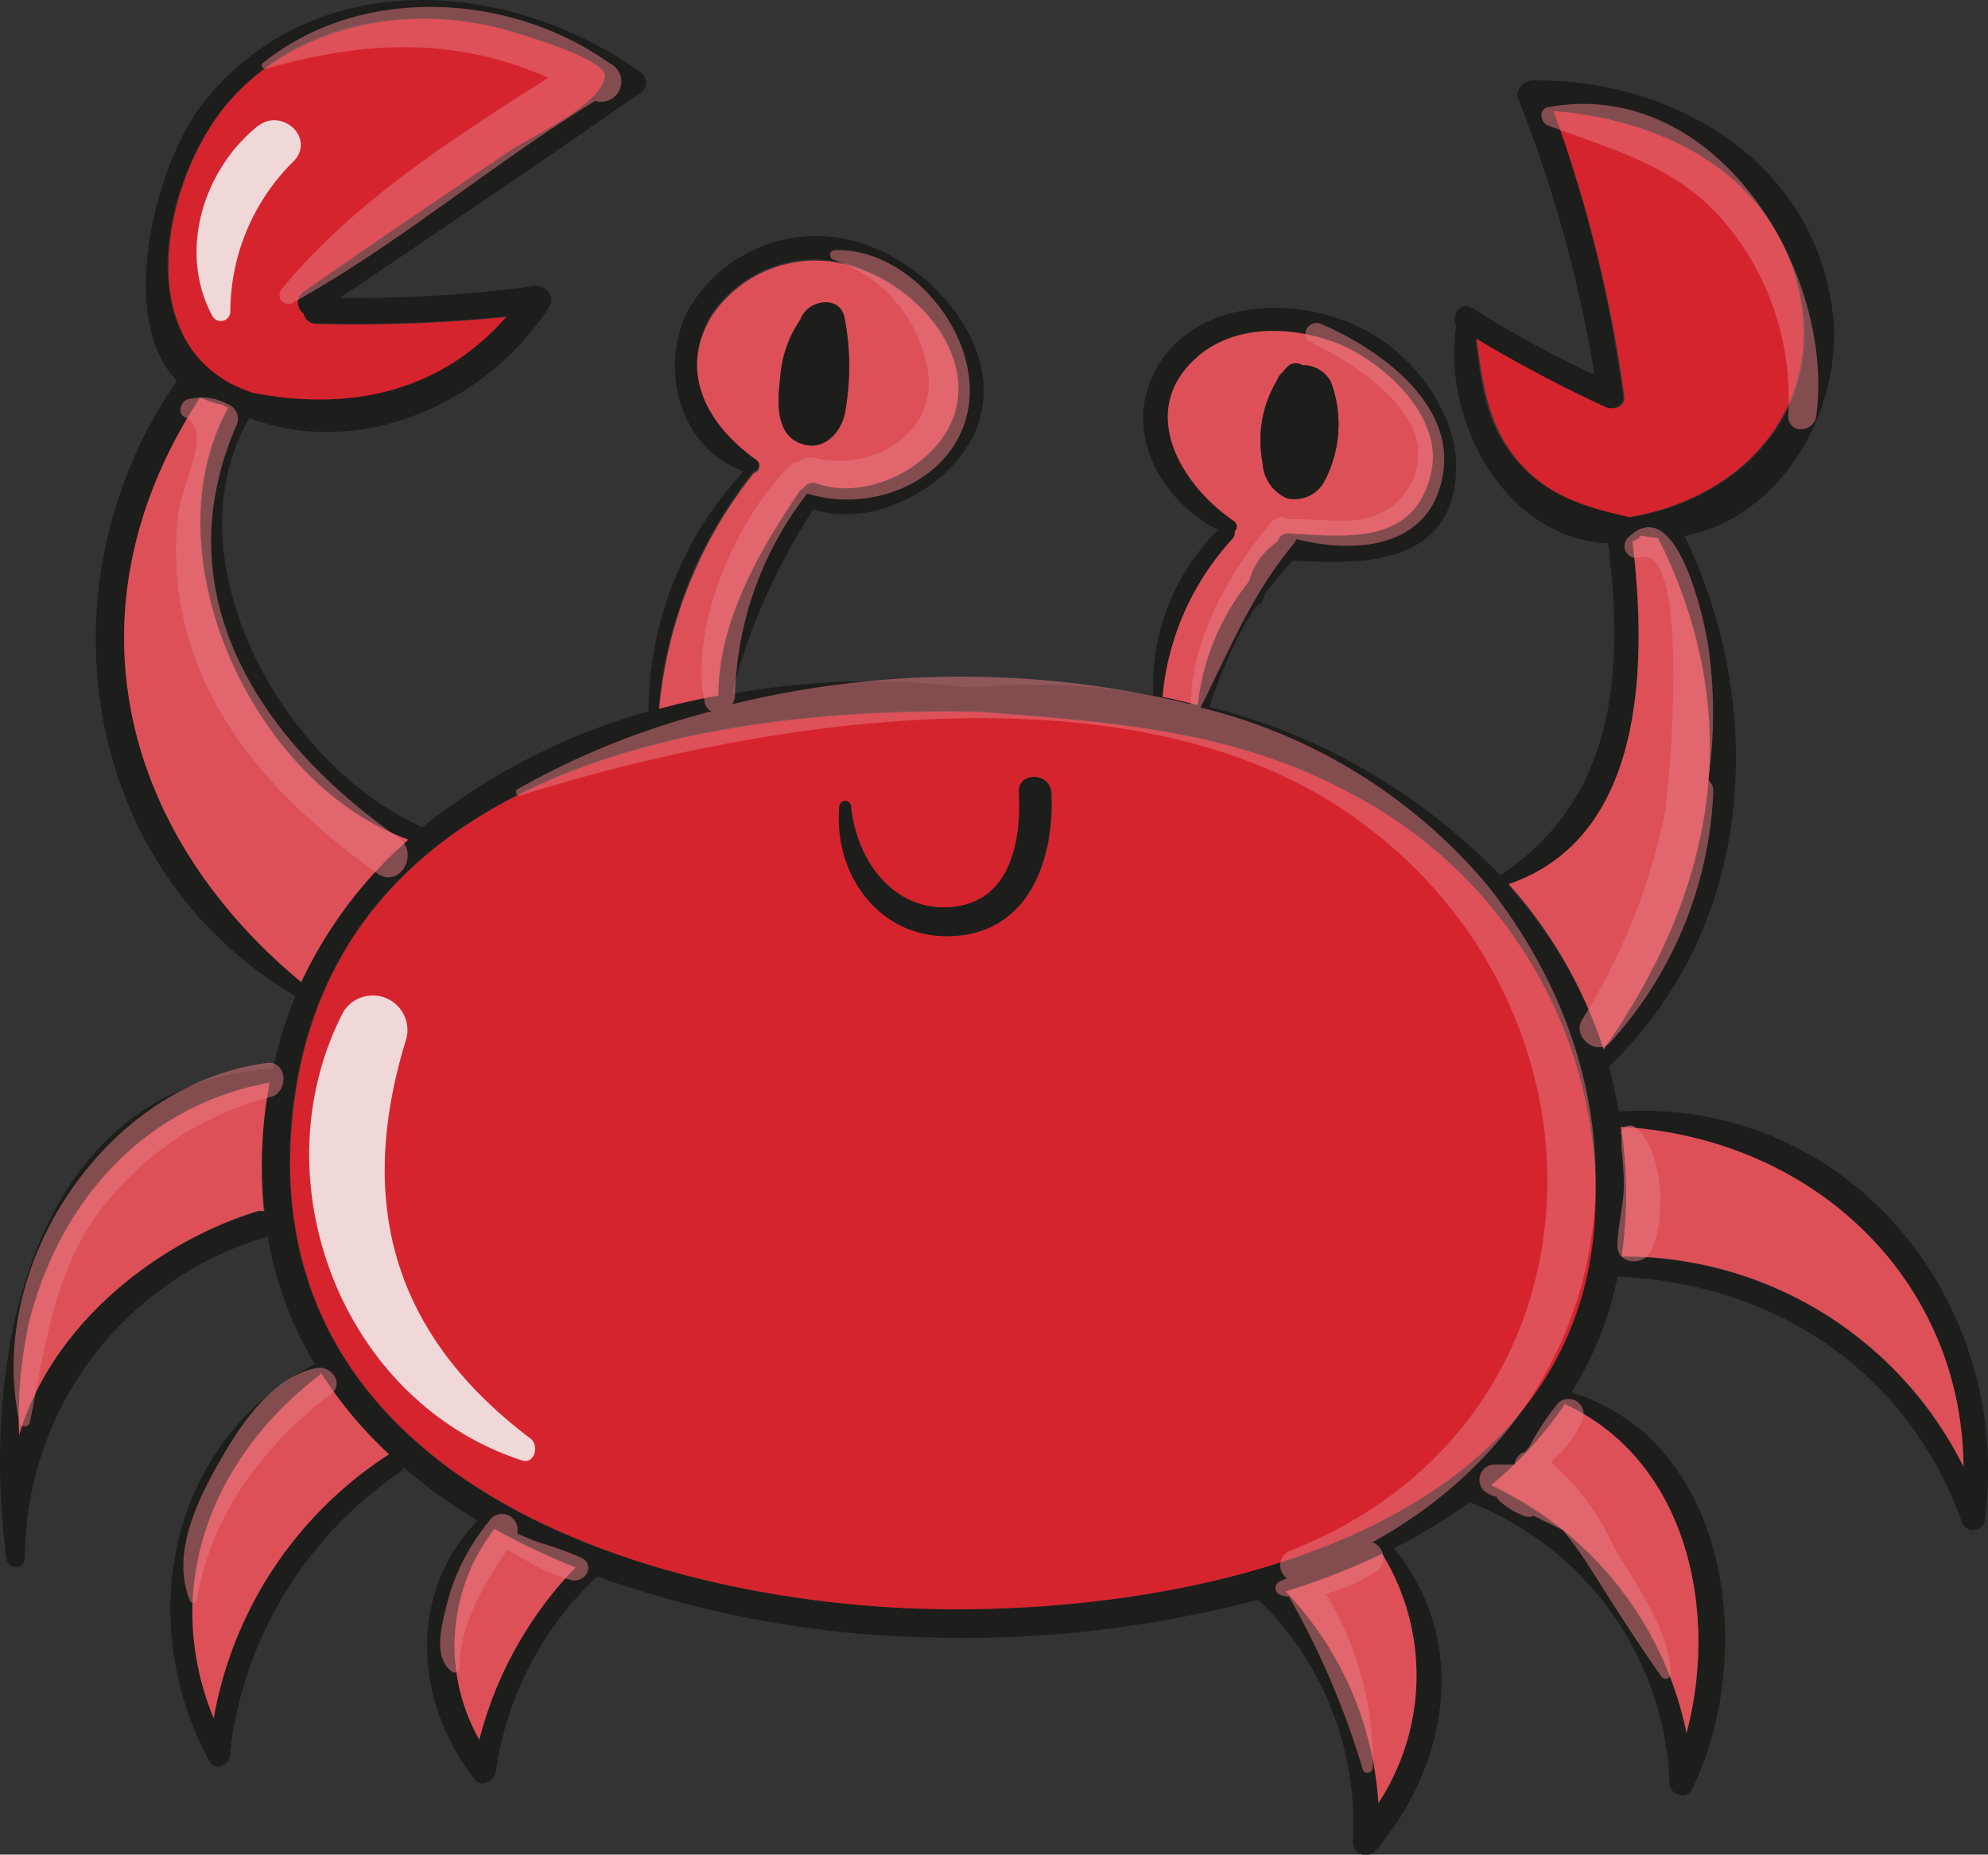
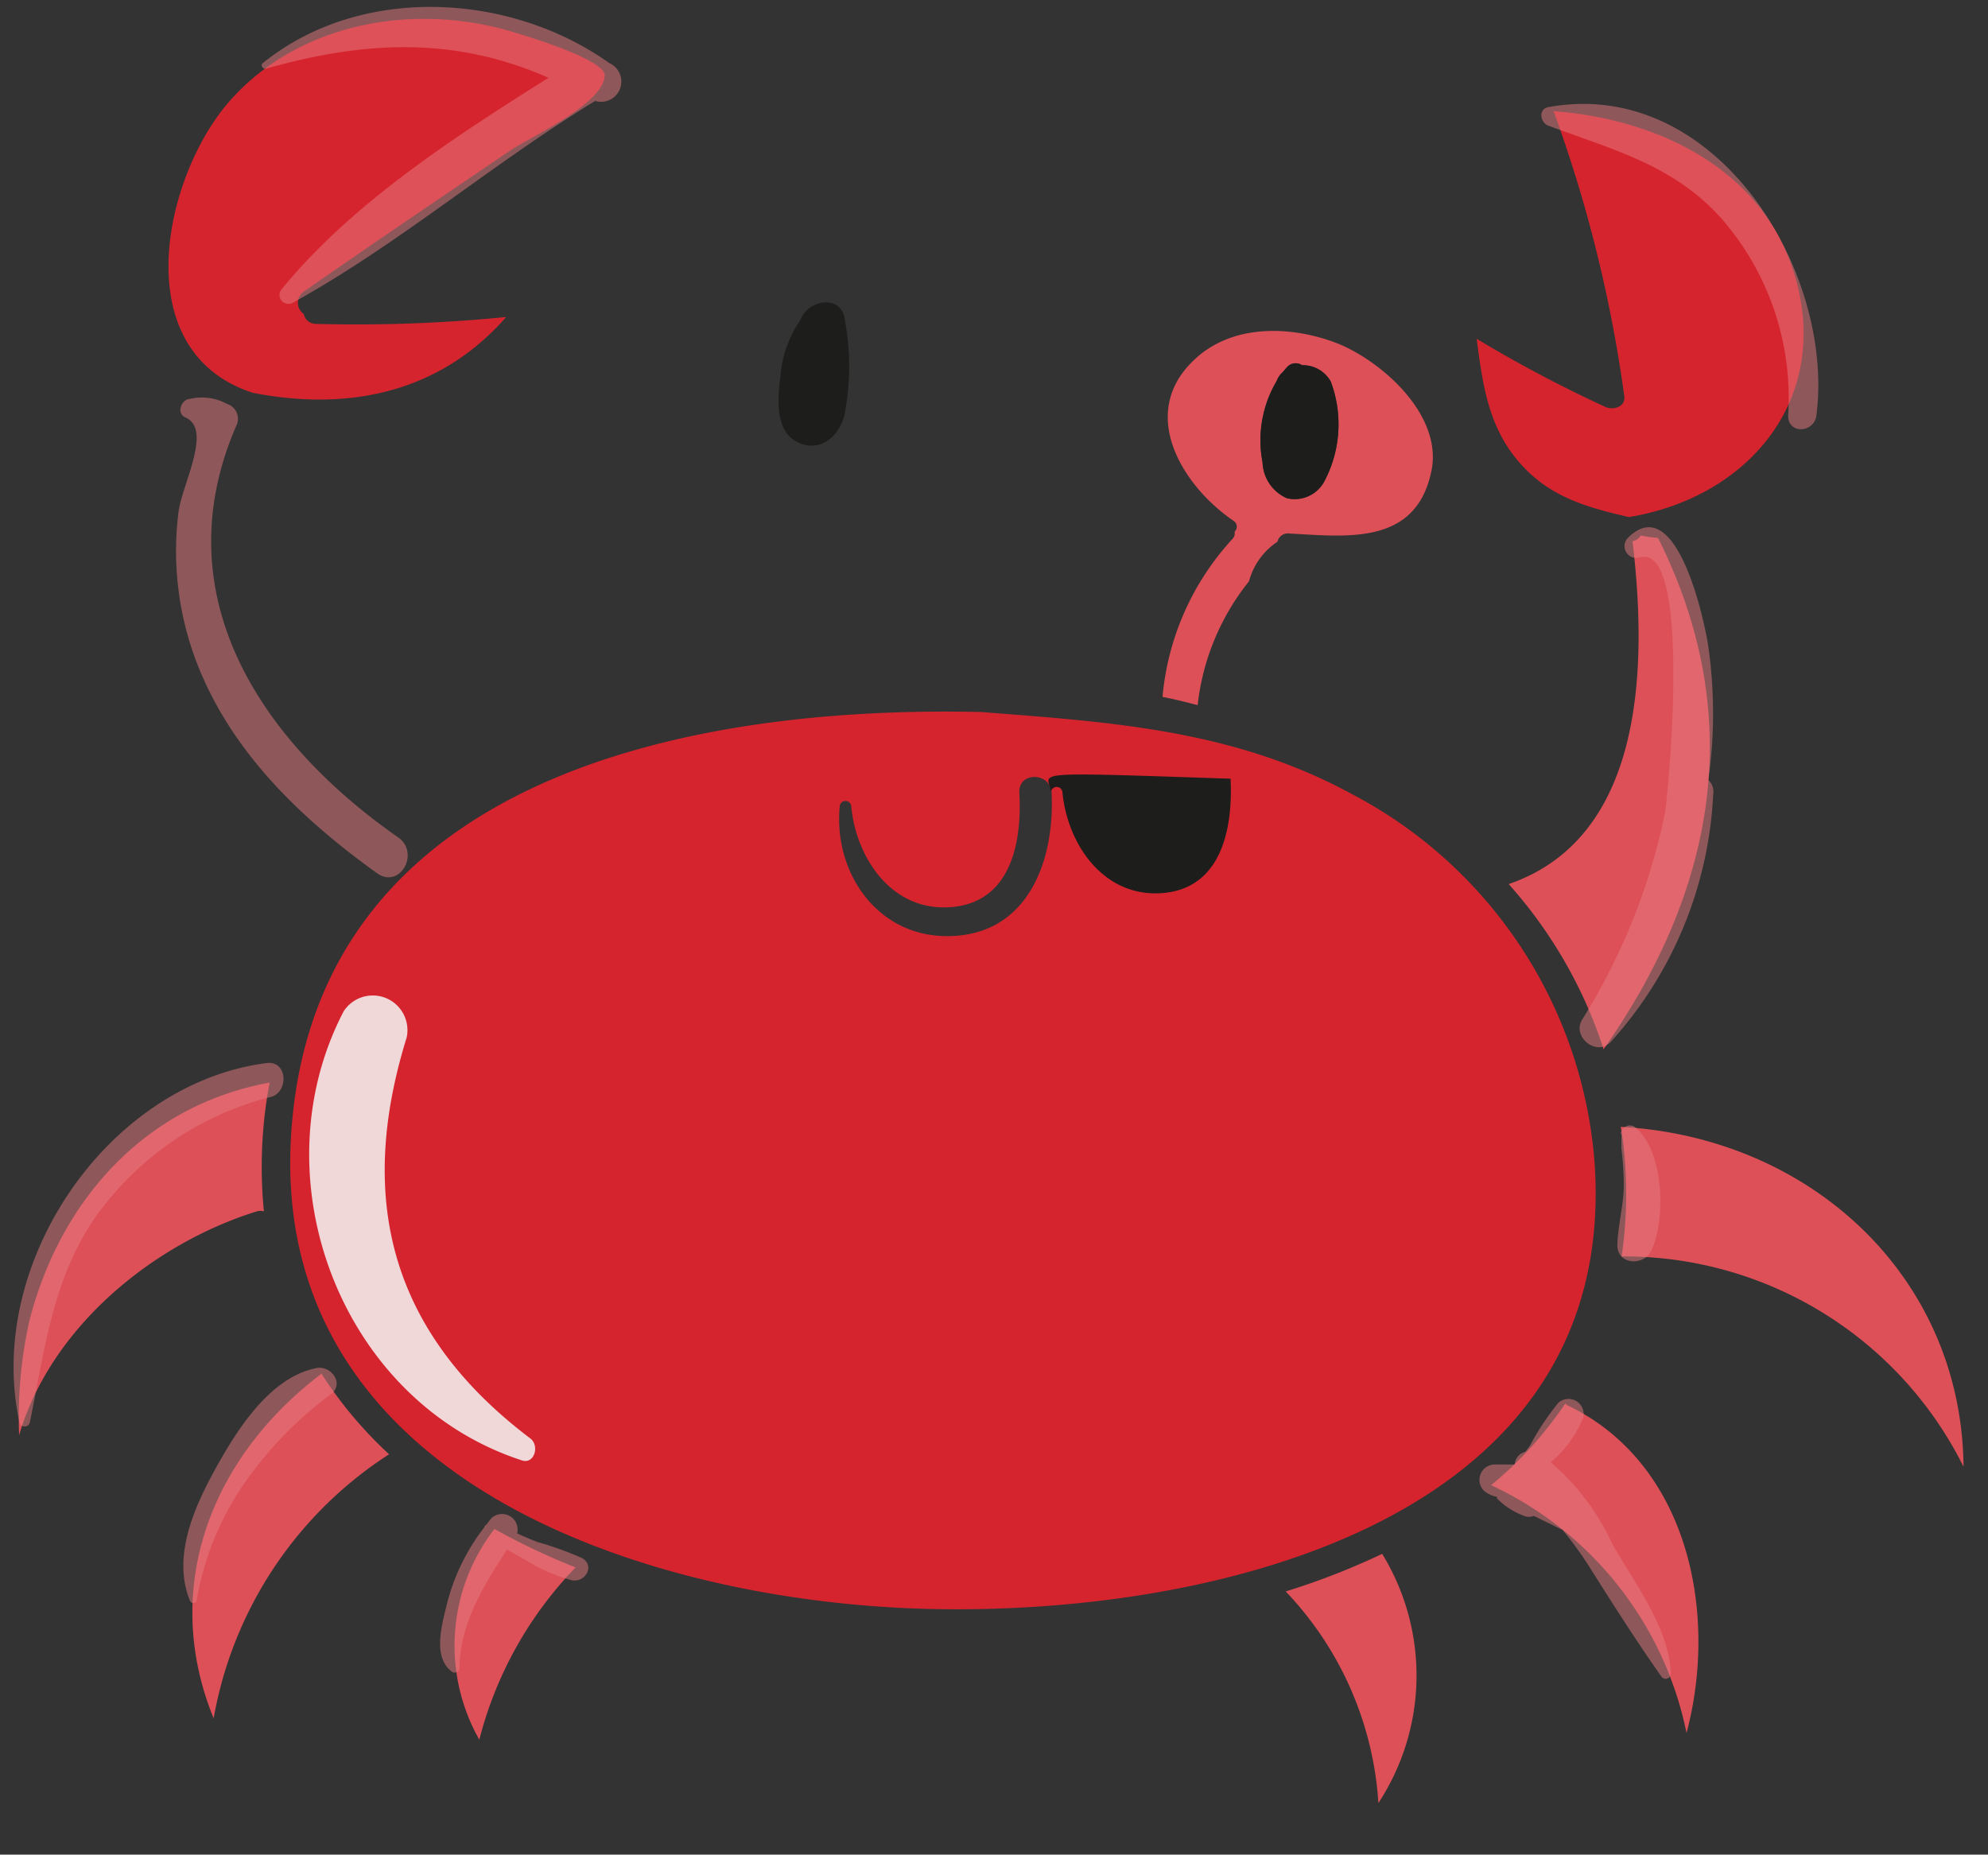
<svg xmlns="http://www.w3.org/2000/svg" viewBox="0 0 89.42 83.43">
  <rect x="0" y="0" width="89.42" height="83.43" fill="#333333" stroke="none" />
  <g style="isolation:isolate">
    <g id="b4c876d4-3063-4495-a951-60e877f6fc00" data-name="Layer 2">
      <g id="a7de44c2-a65f-4e22-8436-975c183598c5" data-name="OBJECTS">
-         <path d="M72.82,50c10.22-.66,17.7,8.39,16.47,18.29a.54.54,0,0,1-1.06.14c-2.41-6.73-8.41-10.72-15.47-11a15.8,15.8,0,0,1-2.07,5.21h0C77.93,64.87,79,74.63,76.1,80.5c-.25.51-1,.22-1-.26a14.11,14.11,0,0,0-9-12.66s0,0,0,0a25.25,25.25,0,0,1-3.4,2.07c3.38,4.13,2.5,9.71-.85,13.63a.59.59,0,0,1-1-.41,14,14,0,0,0-4.25-10.91,51.78,51.78,0,0,1-14.74,1.7,47.46,47.46,0,0,1-15-2.74,14.89,14.89,0,0,0-4.55,8.74c-.05.41-.62.81-.95.39-2.77-3.5-3-8.44.12-11.65A24.37,24.37,0,0,1,18.14,66a.53.53,0,0,1-.17.24,17.74,17.74,0,0,0-7.64,12.73c0,.45-.67.72-.92.25C6,72.89,7.58,64.84,14.16,61.36h0a16.44,16.44,0,0,1-2.12-5.76l-.16.08A15.09,15.09,0,0,0,1.12,70.14a.42.42,0,0,1-.83,0c-1.18-8.84.94-21.34,12-22.07a17.38,17.38,0,0,1,1-3.26C3.55,39.08,1.69,26.25,7.91,17.2c0,0,0,0,.06-.06-2.72-2.76-1-9.55,1-12.29,4.86-6.41,13.7-5.94,19.79-1.64a.57.57,0,0,1,0,1Q22.08,8.85,15.28,13.4A59.59,59.59,0,0,0,24,12.87c.5-.07,1,.41.71.93-2.9,4.46-8.61,6.86-13.5,5C7.57,25.15,12.68,34.42,19,37.21A28.71,28.71,0,0,1,29.17,32,15.88,15.88,0,0,1,33.46,21.2c-2.88-1-3.84-4.62-2.52-7.23a6.64,6.64,0,0,1,8.32-2.84c2.86,1.12,5.77,4.5,4.79,7.78-.85,2.83-4.68,4.94-7.46,4a28.55,28.55,0,0,0-3.68,8.3,35.39,35.39,0,0,1,10.7-.28,31,31,0,0,1,8.26.35,9.91,9.91,0,0,1,2.92-7.44c-2.61-1.35-4.35-4.44-2.77-7.27s5.35-3.2,8.15-2.25a8.09,8.09,0,0,1,5,4.84A5.55,5.55,0,0,1,65.41,22c-.66,3.5-4.45,3.37-7.27,3.22-.44.49-.85,1-1.24,1.49a1.57,1.57,0,0,1-.1.28.33.33,0,0,1-.24.23,9,9,0,0,0-.65,1A24,24,0,0,0,54.4,31.8a27.43,27.43,0,0,1,13.08,7.58c5.21-3.45,5.57-9.18,4.85-14.94-3.15-.14-5.47-2.64-6.43-5.57a9.17,9.17,0,0,1-.4-4.23c-.27-.44.21-1.11.73-.78a48.55,48.55,0,0,0,5.49,3,59,59,0,0,0-3.43-12.4c-.17-.41.26-.84.65-.84,6.31-.09,12.62,3.63,13.48,10.34.58,4.47-2.36,9.35-6.65,10.15,3.77,7.82,3.13,17.63-3.39,23.85,0,0,0,0,0,0C72.53,48.64,72.69,49.33,72.82,50ZM88.32,66c-.08-8.48-6.8-14.81-15.42-15.29.07.51.15,1,.19,1.56a19.27,19.27,0,0,1-.15,4.27A17.06,17.06,0,0,1,88.32,66Zm-15-42.72c5.47-.9,9.27-5.47,7.35-11.21C79.06,7.45,74.39,5.34,69.88,5A61.66,61.66,0,0,1,73,17.82c.07.46-.5.64-.84.49a59.43,59.43,0,0,1-5.8-3.07c.26,2,.44,3.86,1.85,5.48S71.31,22.8,73.27,23.26ZM75.86,78c1.44-5.43.07-12.14-5.35-14.74a.22.22,0,0,1-.1-.09,17.16,17.16,0,0,1-3.34,3.68A15.76,15.76,0,0,1,75.86,78ZM72.13,47.24c5-7.15,6.51-14.91,2.45-23a6.85,6.85,0,0,1-.78-.07.59.59,0,0,1-.37.26c.66,5.52.58,13.31-5.57,15.42A20.69,20.69,0,0,1,72.13,47.24ZM41.89,72.38c12.87.28,31-4,29.83-20.13a20.48,20.48,0,0,0-11-16.56C55.39,32.81,49.85,32.48,44.09,32c-12.92-.3-29.64,2.87-31,18.54C11.77,66.53,28.9,72.08,41.89,72.38ZM64.38,21.21c.54-2.51-2.15-4.93-4.19-5.75s-4.77-.93-6.49.72c-2.49,2.39-.51,5.62,1.79,7.2a.31.31,0,0,1,.06.5.35.35,0,0,1-.09.32,12.07,12.07,0,0,0-3.15,7.11c.53.11,1.06.24,1.58.37a10.79,10.79,0,0,1,2.31-5.57,3.08,3.08,0,0,1,1.28-1.78A.48.48,0,0,1,58,24C60.6,24.14,63.68,24.54,64.38,21.21ZM62,81.11a10.46,10.46,0,0,0,.17-11.21,32.29,32.29,0,0,1-4.34,1.69A15.17,15.17,0,0,1,62,81.11ZM43.07,18c.36-2.6-1.93-5-4.18-5.86a5.6,5.6,0,0,0-6.9,2c-1.53,2.58-.12,4.95,2,6.48a.33.33,0,0,1-.11.59,19.86,19.86,0,0,0-4.26,10.61c.87-.24,1.76-.44,2.66-.6,0-3.34,1.82-6.48,3.64-9.17a.63.63,0,0,1,.2-.17.48.48,0,0,1,.59-.2C39.24,22.64,42.69,20.75,43.07,18ZM27.2,3.4c0-.76-3.89-1.9-4.58-2.09C18.26.16,13.47,1,10.37,4.47s-4.78,11.3,1,13.17l0,0c4.3.84,8.39,0,11.4-3.41a68.16,68.16,0,0,1-8.58.31.56.56,0,0,1-.53-.45.61.61,0,0,1,0-1c3.07-2.14,6.17-4.23,9.26-6.33C23.88,6.14,27.14,4.69,27.2,3.4ZM25.89,70.51a30.52,30.52,0,0,1-3.65-1.73,8.58,8.58,0,0,0-.68,9.48A17.31,17.31,0,0,1,25.89,70.51ZM17.5,65.42a18.6,18.6,0,0,1-3.05-3.64s0,0,0,0c-5,3.82-7.18,9.7-4.82,15.48A17.81,17.81,0,0,1,17.5,65.42ZM13.55,44.18a19.56,19.56,0,0,1,4.82-6.41c-7-2.49-11.74-12.88-8.07-19.43a2.1,2.1,0,0,1-.26-.13,4,4,0,0,1-1-.33C2.87,27.26,5.34,37.38,13.55,44.18Zm-1.68,6.31c.06-.61.15-1.22.26-1.79C6.52,49.72,2.71,54,1.32,59.42a20,20,0,0,0-.46,5.14C2.3,59.67,6.92,55.93,11.6,54.5a.65.65,0,0,1,.31,0A20.54,20.54,0,0,1,11.87,50.49Z" style="fill:#1d1d1b" />
        <path d="M72.9,50.69c8.62.48,15.34,6.81,15.42,15.29a17.06,17.06,0,0,0-15.38-9.46,19.27,19.27,0,0,0,.15-4.27C73.05,51.72,73,51.2,72.9,50.69Z" style="fill:#de5058" />
        <path d="M80.62,12.05c1.92,5.74-1.88,10.31-7.35,11.21-2-.46-3.65-.94-5-2.54s-1.59-3.51-1.85-5.48a59.43,59.43,0,0,0,5.8,3.07c.34.15.91,0,.84-.49A61.66,61.66,0,0,0,69.88,5C74.39,5.34,79.06,7.45,80.62,12.05Z" style="fill:#d6242e" />
        <path d="M70.51,63.22c5.42,2.6,6.79,9.31,5.35,14.74a15.76,15.76,0,0,0-8.79-11.15,17.16,17.16,0,0,0,3.34-3.68A.22.22,0,0,0,70.51,63.22Z" style="fill:#de5058" />
        <path d="M74.58,24.2c4.06,8.13,2.53,15.89-2.45,23a20.69,20.69,0,0,0-4.27-7.43c6.15-2.11,6.23-9.9,5.57-15.42a.59.59,0,0,0,.37-.26A6.85,6.85,0,0,0,74.58,24.2Z" style="fill:#de5058" />
        <path d="M71.72,52.25c1.16,16.12-17,20.41-29.83,20.13S11.77,66.53,13.13,50.57c1.32-15.67,18-18.84,31-18.54,5.76.45,11.3.78,16.62,3.66A20.48,20.48,0,0,1,71.72,52.25Zm-29-10.14c3.54-.07,4.73-3.42,4.58-6.45-.06-.94-1.51-.95-1.45,0,.12,2.17-.34,4.88-3,5.14s-4.32-2.11-4.56-4.51a.26.26,0,0,0-.52,0C37.49,39.28,39.49,42.17,42.69,42.11Z" style="fill:#d6242e" />
        <path d="M60.19,15.46c2,.82,4.73,3.24,4.19,5.75C63.68,24.54,60.6,24.14,58,24a.48.48,0,0,0-.54.37,3.08,3.08,0,0,0-1.28,1.78,10.79,10.79,0,0,0-2.31,5.57c-.52-.13-1-.26-1.58-.37a12.07,12.07,0,0,1,3.15-7.11.35.35,0,0,0,.09-.32.31.31,0,0,0-.06-.5c-2.3-1.58-4.28-4.81-1.79-7.2C55.42,14.53,58.13,14.65,60.19,15.46Zm-.62,6.19a5.48,5.48,0,0,0,.29-4.48,1.43,1.43,0,0,0-1.29-.74.52.52,0,0,0-.7.11c-.06.06-.11.13-.17.2a.91.91,0,0,0-.27.39,5.24,5.24,0,0,0-.64,3.67,1.83,1.83,0,0,0,1.09,1.61A1.51,1.51,0,0,0,59.57,21.65Z" style="fill:#de5058" />
        <path d="M62.17,69.9A10.46,10.46,0,0,1,62,81.11a15.17,15.17,0,0,0-4.17-9.52A32.29,32.29,0,0,0,62.17,69.9Z" style="fill:#de5058" />
        <path d="M59.86,17.17a5.48,5.48,0,0,1-.29,4.48,1.51,1.51,0,0,1-1.69.76,1.83,1.83,0,0,1-1.09-1.61,5.24,5.24,0,0,1,.64-3.67.91.91,0,0,1,.27-.39c.06-.07.11-.14.17-.2a.52.52,0,0,1,.7-.11A1.43,1.43,0,0,1,59.86,17.17Z" style="fill:#1d1d1b" />
-         <path d="M47.27,35.66c.15,3-1,6.38-4.58,6.45-3.2.06-5.2-2.83-4.94-5.82a.26.26,0,0,1,.52,0c.24,2.4,1.92,4.76,4.56,4.51s3.11-3,3-5.14C45.76,34.71,47.21,34.72,47.27,35.66Z" style="fill:#1d1d1b" />
-         <path d="M38.89,12.18c2.25.89,4.54,3.26,4.18,5.86s-3.83,4.6-6.33,3.71a.48.48,0,0,0-.59.2.63.63,0,0,0-.2.17c-1.82,2.69-3.63,5.83-3.64,9.17-.9.16-1.79.36-2.66.6a19.86,19.86,0,0,1,4.26-10.61.33.33,0,0,0,.11-.59c-2.15-1.53-3.56-3.9-2-6.48A5.6,5.6,0,0,1,38.89,12.18ZM38,18.59a11.51,11.51,0,0,0,0-4.22c-.18-1.15-1.7-.9-2,0a5.16,5.16,0,0,0-.9,2.56c-.11.92-.23,2.45.77,2.93S37.82,19.57,38,18.59Z" style="fill:#de5058" />
+         <path d="M47.27,35.66a.26.26,0,0,1,.52,0c.24,2.4,1.92,4.76,4.56,4.51s3.11-3,3-5.14C45.76,34.71,47.21,34.72,47.27,35.66Z" style="fill:#1d1d1b" />
        <path d="M38,14.37a11.51,11.51,0,0,1,0,4.22c-.21,1-1.09,1.81-2.13,1.3s-.88-2-.77-2.93A5.16,5.16,0,0,1,36,14.4C36.33,13.47,37.85,13.22,38,14.37Z" style="fill:#1d1d1b" />
        <path d="M22.62,1.31c.69.19,4.6,1.33,4.58,2.09-.06,1.29-3.32,2.74-4.28,3.39-3.09,2.1-6.19,4.19-9.26,6.33a.61.61,0,0,0,0,1,.56.56,0,0,0,.53.45,68.16,68.16,0,0,0,8.58-.31c-3,3.42-7.1,4.25-11.4,3.41l0,0c-5.76-1.87-4-9.81-1-13.17S18.26.16,22.62,1.31Z" style="fill:#d6242e" />
        <path d="M22.24,68.78a30.52,30.52,0,0,0,3.65,1.73,17.31,17.31,0,0,0-4.33,7.75A8.58,8.58,0,0,1,22.24,68.78Z" style="fill:#de5058" />
        <path d="M14.45,61.78a18.6,18.6,0,0,0,3.05,3.64A17.81,17.81,0,0,0,9.61,77.3c-2.36-5.78-.2-11.66,4.82-15.48C14.44,61.81,14.44,61.79,14.45,61.78Z" style="fill:#de5058" />
-         <path d="M18.37,37.77a19.56,19.56,0,0,0-4.82,6.41C5.34,37.38,2.87,27.26,9,17.88a4,4,0,0,0,1,.33,2.1,2.1,0,0,0,.26.13C6.63,24.89,11.38,35.28,18.37,37.77Z" style="fill:#de5058" />
        <path d="M12.13,48.7c-.11.57-.2,1.18-.26,1.79a20.54,20.54,0,0,0,0,4,.65.65,0,0,0-.31,0C6.92,55.93,2.3,59.67.86,64.56a20,20,0,0,1,.46-5.14C2.71,54,6.52,49.72,12.13,48.7Z" style="fill:#de5058" />
        <path d="M27.41,2.84c-4.48-3.19-11.2-3.55-15.59,0-.12.09,0,.28.15.25,4.56-1.3,8.58-1.41,12.7.41-4.24,2.67-8.84,5.64-12,9.51a.4.4,0,0,0,.48.62c4.75-2.62,9-6.27,13.62-9.09A.91.91,0,0,0,27.41,2.84Z" style="fill:#e67c81;mix-blend-mode:multiply;opacity:0.51" />
        <path d="M69.64,4.82c-.46.09-.36.7,0,.83,2.88,1.08,5.63,1.76,7.79,4.18a12.27,12.27,0,0,1,3,8.87c0,.84,1.16.78,1.27,0C82.54,12.17,77.17,3.44,69.64,4.82Z" style="fill:#e67c81;mix-blend-mode:multiply;opacity:0.51" />
        <path d="M17.91,37.67c-6.18-4.31-10.58-10.89-7.29-18.5a.7.7,0,0,0-.41-1,2.34,2.34,0,0,0-1.64-.23c-.4,0-.67.64-.23.84,1.23.53-.15,3-.31,4.25a14,14,0,0,0,.82,6.78c1.54,4,4.67,7,8.12,9.48C18,40,18.9,38.36,17.91,37.67Z" style="fill:#e67c81;mix-blend-mode:multiply;opacity:0.51" />
-         <path d="M66.91,39.83a24.36,24.36,0,0,0-12.91-8c1.29-2.57,2.3-5.09,4.17-7.34a.75.75,0,0,0,.14-.24c2.77.71,6.18.37,6.62-3.1.39-3.14-3-5.5-5.51-6.58-.55-.23-1,.54-.48.81,1.73.85,4.67,2.67,4.84,4.8a3,3,0,0,1-1.72,2.93c-1.15.54-2.74.2-4,.25,0,0-.06,0-.1,0a.55.55,0,0,0-.77.12c-1.87,2.27-3.58,5.17-3.63,8.2a43.48,43.48,0,0,0-20.63,0,.67.67,0,0,0,.13-.38,15.4,15.4,0,0,1,3.25-9.1c3.13,1,7.18-.81,7.31-4.48.1-3.13-2.89-6.56-6.07-6.47a.22.22,0,0,0-.06.43,6.36,6.36,0,0,1,4.26,5.11c.35,2.8-2.61,4.43-5.08,3.81a.75.75,0,0,0-.7.16.68.68,0,0,0-.45.2c-2.38,2.34-4.51,7.21-3.84,10.52A.59.59,0,0,0,32,32a35.49,35.49,0,0,0-8.72,3.5.16.16,0,0,0,.12.29c10.64-3.36,27.16-6.07,37.13.71C73.22,45.09,72.79,64,58,69.77A.71.71,0,0,0,57.89,71l-.31.13,0,0a.33.33,0,0,0,.05.63,2,2,0,0,0,.35.07,36.89,36.89,0,0,1,3.32,7.78.23.23,0,0,0,.44-.06,14.46,14.46,0,0,0-2.09-7.84,9.25,9.25,0,0,0,2.23-1,.75.75,0,0,0-.15-1.33C72.63,63.38,75.12,50.22,66.91,39.83Z" style="fill:#e67c81;mix-blend-mode:multiply;opacity:0.51" />
        <path d="M76.84,35.09a21.23,21.23,0,0,0,0-6c-.14-1-1.4-7.11-3.62-4.89a.53.53,0,0,0,.52.88c2.42-.74,1.27,10.86,1.15,11.49a28.27,28.27,0,0,1-3.72,9.29c-.49.78.66,1.7,1.29,1a17.86,17.86,0,0,0,4.6-11.15A.69.69,0,0,0,76.84,35.09Z" style="fill:#e67c81;mix-blend-mode:multiply;opacity:0.51" />
        <path d="M12,47.82C4.81,48.75-.69,56.89.88,64a.24.24,0,0,0,.46,0c.64-3.13,1-6.27,2.78-9a13.86,13.86,0,0,1,8.12-5.67C13,49.05,12.91,47.71,12,47.82Z" style="fill:#e67c81;mix-blend-mode:multiply;opacity:0.51" />
        <path d="M14.25,61.54c-2.09.4-3.57,2.75-4.53,4.48s-2,4-1.17,6a.16.16,0,0,0,.29,0,13.13,13.13,0,0,1,2.29-5.49,17.26,17.26,0,0,1,3.79-3.84C15.49,62.2,14.86,61.42,14.25,61.54Z" style="fill:#e67c81;mix-blend-mode:multiply;opacity:0.51" />
        <path d="M26.18,70.09a14.57,14.57,0,0,0-2-.72c-.31-.12-.61-.25-.92-.39a.7.7,0,0,0-1.15-.69c-.08.08-.14.19-.22.28a.26.26,0,0,0-.11.14,9.34,9.34,0,0,0-1.71,3.58c-.22.9-.6,2.29.27,2.92a.22.22,0,0,0,.33-.19c0-1.92,1.09-3.73,2.14-5.31l.87.49a7.35,7.35,0,0,0,2.06.89C26.34,71.19,26.77,70.42,26.18,70.09Z" style="fill:#e67c81;mix-blend-mode:multiply;opacity:0.51" />
        <path d="M72.53,69.47a10.68,10.68,0,0,0-2.78-3.69h0a5.14,5.14,0,0,0,1.46-2,.68.68,0,0,0-1.13-.66,12.28,12.28,0,0,0-1.27,1.92,2.47,2.47,0,0,1-.21.27.63.63,0,0,0-.47.57l0,0h-.9a.69.69,0,0,0-.49,1.17,1.15,1.15,0,0,0,.59.28s0,0,0,.07a3.3,3.3,0,0,0,1.22.79.56.56,0,0,0,.44,0l1.3.64a16.58,16.58,0,0,1,1.16,1.59c1.06,1.68,2.13,3.37,3.28,5a.23.23,0,0,0,.42-.12C75.11,73.29,73.52,71.21,72.53,69.47Z" style="fill:#e67c81;mix-blend-mode:multiply;opacity:0.51" />
        <path d="M73.51,50.68a.37.37,0,0,0-.38,0,.37.37,0,0,0-.2.21.14.14,0,0,0,0,.16s0,0,0,.06,0,.36,0,.54a14.69,14.69,0,0,1,.11,1.62c0,.92-.26,1.8-.29,2.72s1.24,1,1.55.21C74.94,54.78,74.84,51.69,73.51,50.68Z" style="fill:#e67c81;mix-blend-mode:multiply;opacity:0.51" />
        <path d="M23.83,64.69C17.64,60,16,54.05,18.29,46.68a1.56,1.56,0,0,0-2.83-1.19c-3.91,7.49-.14,17.54,8,20.2C24.05,65.9,24.29,65,23.83,64.69Z" style="fill:#f5f5f5;mix-blend-mode:soft-light;opacity:0.86" />
-         <path d="M11.56,5.7c-2.46,2-3.55,5.68-2,8.53a.43.43,0,0,0,.8-.21,9.53,9.53,0,0,1,2.78-6.7C14.28,6.28,12.69,4.77,11.56,5.7Z" style="fill:#f5f5f5;mix-blend-mode:soft-light;opacity:0.86" />
      </g>
    </g>
  </g>
</svg>